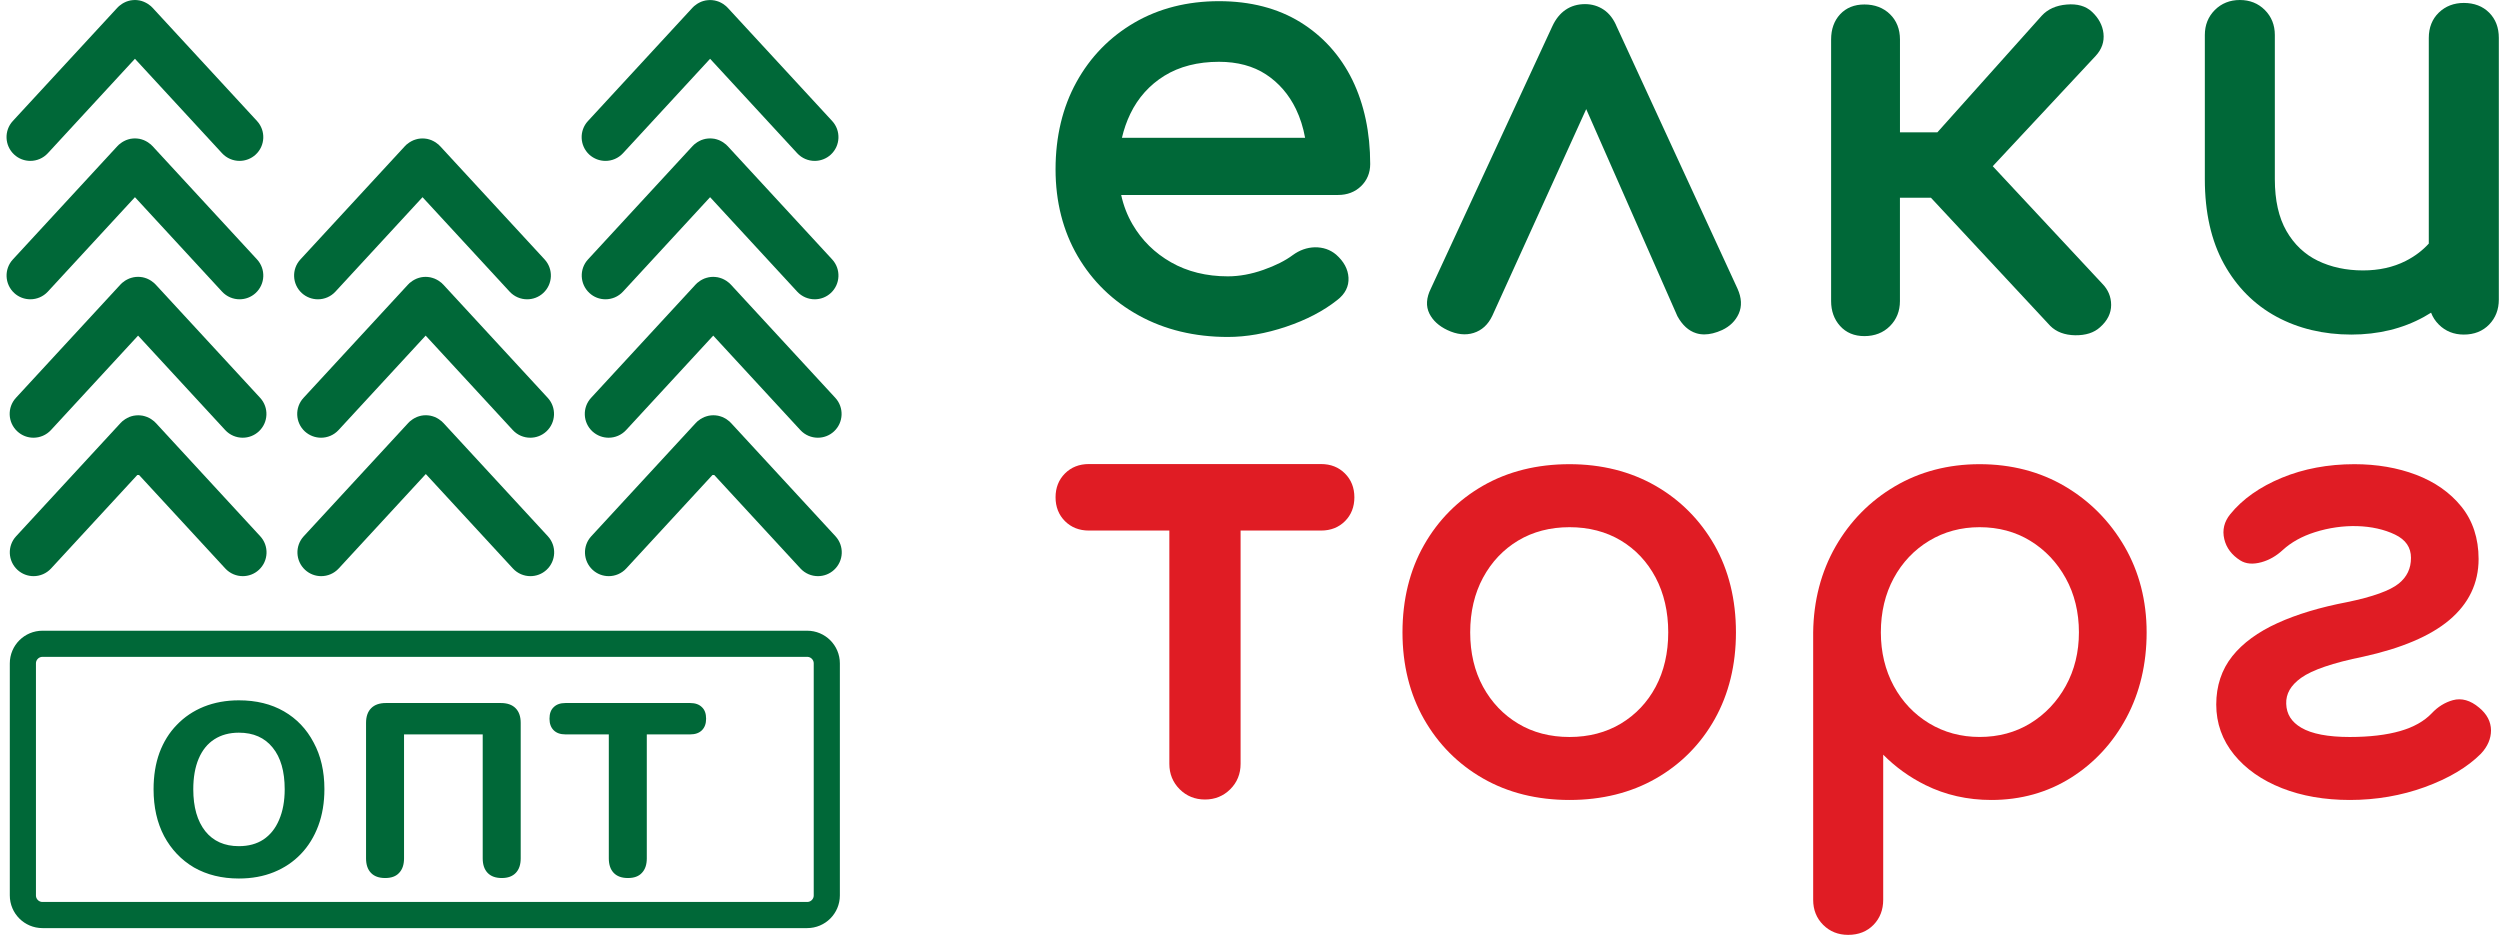
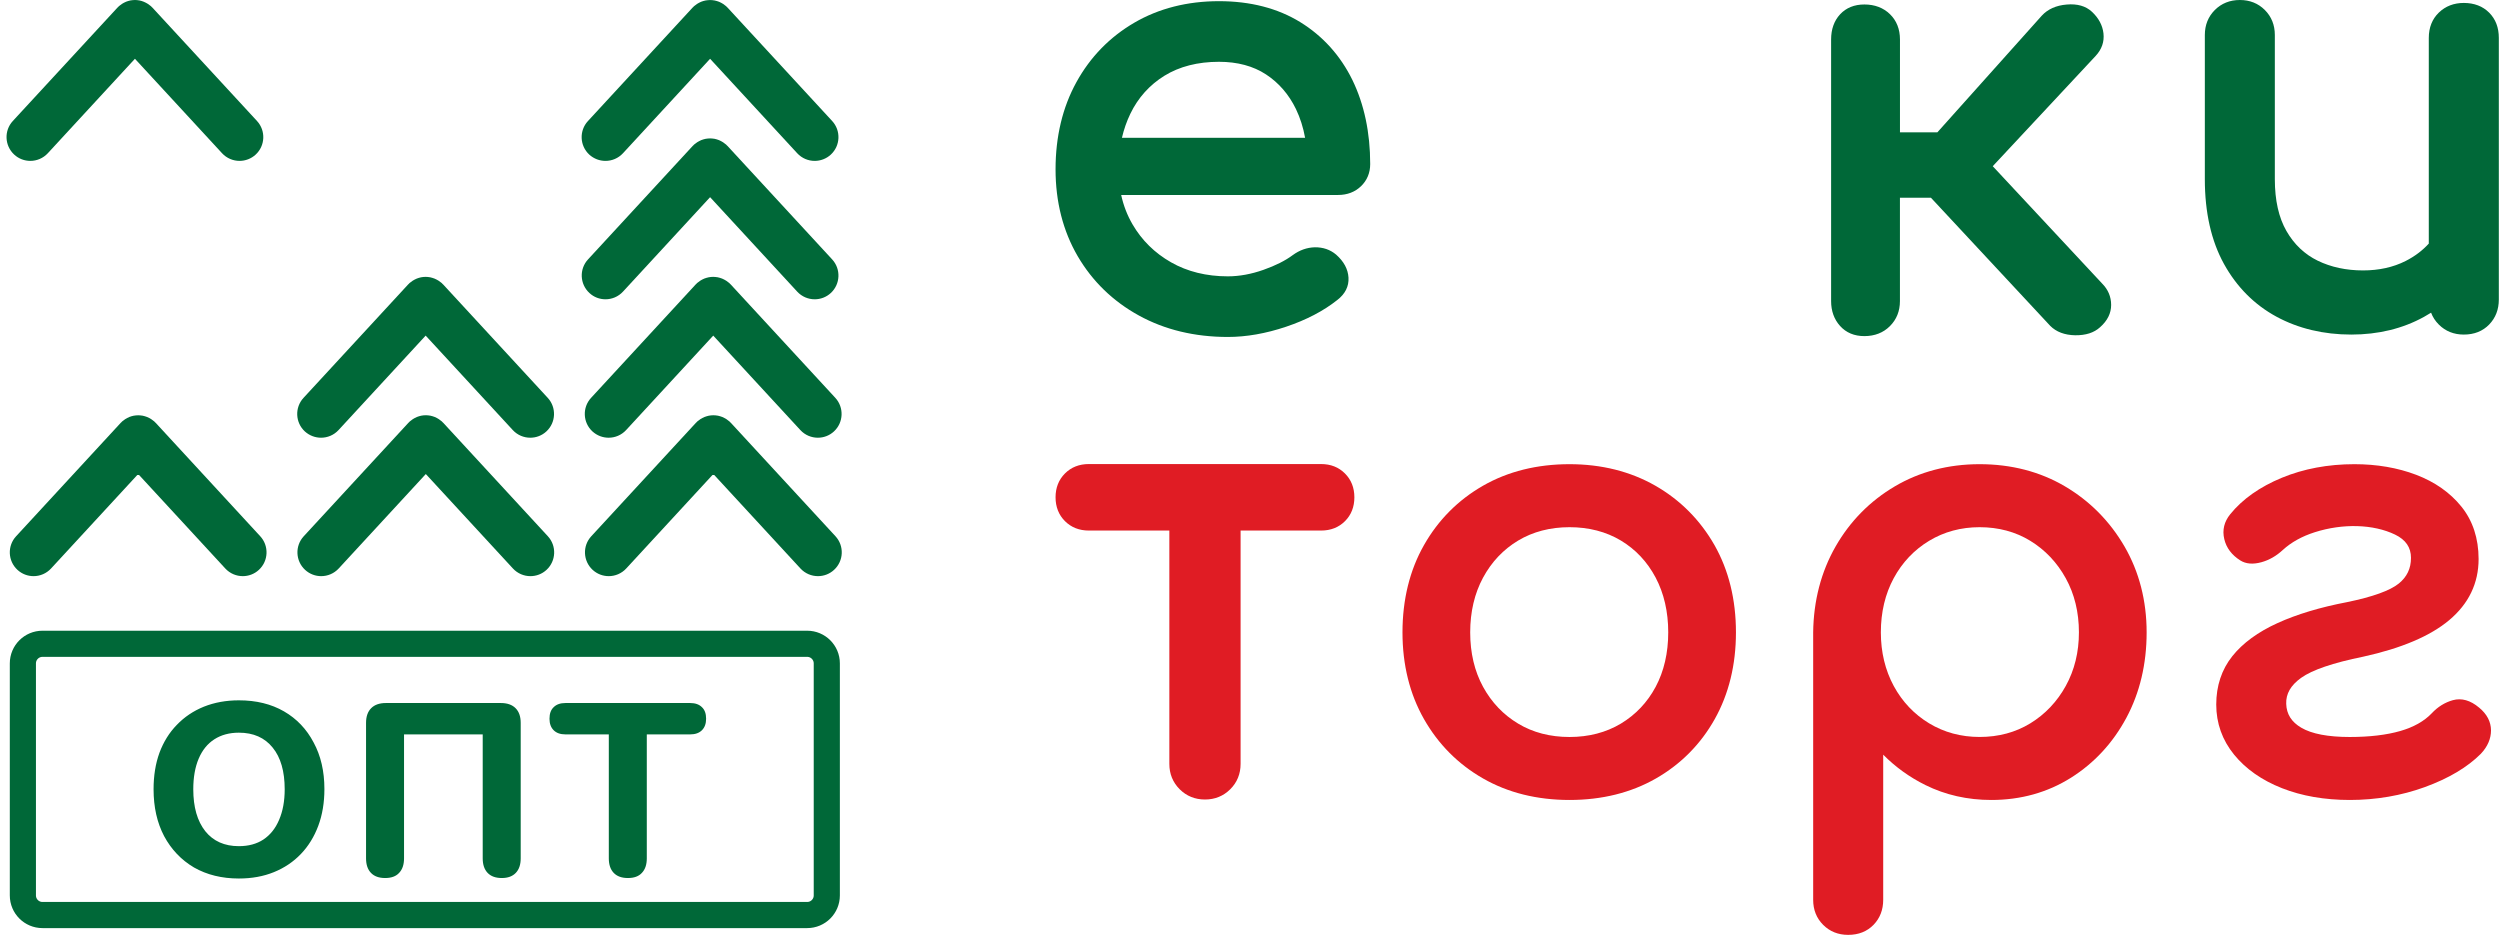
<svg xmlns="http://www.w3.org/2000/svg" width="765" height="287" viewBox="0 0 765 287" fill="none">
  <path d="M397.89 6.78C390.97 2.52 382.6 0.36 373.02 0.36C363.33 0.36 354.61 2.57 347.11 6.94C339.59 11.32 333.63 17.43 329.39 25.13C325.15 32.81 323 41.79 323 51.82C323 61.75 325.28 70.68 329.76 78.37C334.25 86.06 340.55 92.18 348.49 96.54C356.4 100.9 365.57 103.11 375.72 103.11C381.37 103.11 387.37 102.06 393.54 99.98C399.73 97.9 404.99 95.15 409.16 91.84C411.62 89.96 412.79 87.64 412.64 84.95C412.49 82.37 411.23 80.01 408.86 77.92C407.01 76.36 404.81 75.64 402.33 75.67C399.92 75.74 397.67 76.54 395.6 78.05C393.34 79.74 390.31 81.27 386.59 82.58C382.88 83.89 379.23 84.56 375.71 84.56C369.19 84.56 363.35 83.12 358.35 80.27C353.35 77.43 349.38 73.52 346.54 68.63C344.94 65.88 343.78 62.88 343.08 59.66H409.46C412.26 59.66 414.62 58.76 416.47 56.98C418.33 55.18 419.28 52.9 419.28 50.2C419.28 40.55 417.44 31.9 413.83 24.47C410.17 17.01 404.81 11.05 397.89 6.78ZM345.88 34.82C348.25 29.91 351.77 25.99 356.33 23.17C360.91 20.35 366.52 18.91 373.01 18.91C378.65 18.91 383.5 20.21 387.41 22.78C391.34 25.36 394.41 28.93 396.56 33.37C397.86 36.07 398.79 39.01 399.36 42.17H343.31C343.91 39.58 344.77 37.12 345.88 34.82Z" fill="#006838" />
-   <path d="M494.72 8.15C493.77 5.84 492.42 4.09 490.73 2.96C489.04 1.83 487.12 1.26 485.02 1.26C480.49 1.26 477.02 3.63 474.99 8.09L437.85 88.29C436.43 91.13 436.28 93.72 437.4 95.97C438.46 98.08 440.3 99.77 442.88 100.99C445.74 102.36 448.46 102.66 450.93 101.88C453.45 101.09 455.36 99.34 456.64 96.64L485.38 33.39L513.28 96.74C514.79 99.49 516.72 101.25 519.03 101.96C519.82 102.21 520.64 102.33 521.52 102.33C523.19 102.33 525.02 101.88 526.98 100.99C529.35 99.87 531.05 98.2 532.05 96C533.07 93.73 532.95 91.16 531.68 88.34L494.72 8.15Z" fill="#006838" />
  <path d="M609.78 50.86L641.28 17.1C643.15 15.08 643.95 12.77 643.66 10.21C643.38 7.75 642.19 5.52 640.12 3.59C638.24 1.85 635.66 1.1 632.38 1.39C629.18 1.66 626.63 2.8 624.8 4.78L592.83 40.5H581.39V12.09C581.39 8.91 580.35 6.3 578.31 4.32C576.28 2.36 573.65 1.37 570.5 1.37C567.43 1.37 564.93 2.38 563.07 4.38C561.25 6.35 560.32 8.94 560.32 12.08V92.14C560.32 95.16 561.24 97.72 563.05 99.73C564.9 101.8 567.41 102.85 570.49 102.85C573.66 102.85 576.3 101.82 578.32 99.79C580.35 97.76 581.38 95.19 581.38 92.14V60.5H590.86L627.37 99.71C629.21 101.56 631.78 102.53 634.99 102.59C638.23 102.63 640.76 101.83 642.62 100.13C644.87 98.15 646.01 95.86 646.01 93.31C646.01 90.8 645.07 88.59 643.26 86.77L609.78 50.86Z" fill="#006838" />
  <path d="M761.68 3.87C759.71 1.9 757.1 0.9 753.93 0.9C750.89 0.9 748.32 1.89 746.29 3.85C744.25 5.82 743.21 8.43 743.21 11.61V74.54C741.26 76.68 738.88 78.47 736.11 79.87C732.34 81.78 727.96 82.75 723.08 82.75C717.96 82.75 713.29 81.75 709.22 79.77C705.22 77.83 702 74.77 699.66 70.7C697.29 66.59 696.1 61.27 696.1 54.87V10.71C696.1 7.66 695.07 5.09 693.04 3.06C691.02 1.03 688.44 0 685.4 0C682.35 0 679.77 1.03 677.74 3.06C675.71 5.09 674.68 7.66 674.68 10.71V54.87C674.68 65.02 676.65 73.73 680.53 80.75C684.43 87.81 689.84 93.24 696.59 96.9C703.31 100.54 711.02 102.38 719.5 102.38C727.75 102.38 735.22 100.56 741.71 96.98C742.46 96.57 743.2 96.13 743.91 95.68C744.42 97.04 745.21 98.25 746.28 99.32C748.31 101.35 750.88 102.38 753.93 102.38C757.11 102.38 759.72 101.34 761.69 99.3C763.65 97.27 764.64 94.7 764.64 91.66V11.61C764.65 8.45 763.65 5.84 761.68 3.87Z" fill="#006838" />
  <path d="M73.093 268.825C67.893 268.825 63.318 267.7 59.368 265.45C55.468 263.15 52.418 259.95 50.218 255.85C48.068 251.75 46.993 246.975 46.993 241.525C46.993 237.375 47.593 233.65 48.793 230.35C50.043 227 51.818 224.15 54.118 221.8C56.418 219.4 59.168 217.55 62.368 216.25C65.618 214.95 69.193 214.3 73.093 214.3C78.393 214.3 82.993 215.425 86.893 217.675C90.793 219.925 93.818 223.1 95.968 227.2C98.168 231.25 99.268 236 99.268 241.45C99.268 245.6 98.643 249.35 97.393 252.7C96.143 256.05 94.368 258.925 92.068 261.325C89.768 263.725 87.018 265.575 83.818 266.875C80.618 268.175 77.043 268.825 73.093 268.825ZM73.093 258.925C76.043 258.925 78.543 258.25 80.593 256.9C82.693 255.5 84.293 253.5 85.393 250.9C86.543 248.25 87.118 245.125 87.118 241.525C87.118 236.025 85.893 231.775 83.443 228.775C80.993 225.725 77.543 224.2 73.093 224.2C70.193 224.2 67.693 224.875 65.593 226.225C63.493 227.575 61.893 229.55 60.793 232.15C59.693 234.75 59.143 237.875 59.143 241.525C59.143 246.975 60.368 251.25 62.818 254.35C65.268 257.4 68.693 258.925 73.093 258.925ZM117.86 268.675C115.96 268.675 114.51 268.15 113.51 267.1C112.51 266.05 112.01 264.575 112.01 262.675V221.2C112.01 219.25 112.535 217.75 113.585 216.7C114.635 215.65 116.135 215.125 118.085 215.125H153.26C155.21 215.125 156.71 215.65 157.76 216.7C158.81 217.75 159.335 219.25 159.335 221.2V262.675C159.335 264.575 158.835 266.05 157.835 267.1C156.835 268.15 155.41 268.675 153.56 268.675C151.66 268.675 150.21 268.15 149.21 267.1C148.21 266.05 147.71 264.575 147.71 262.675V224.725H123.635V262.675C123.635 264.575 123.135 266.05 122.135 267.1C121.185 268.15 119.76 268.675 117.86 268.675ZM192.145 268.675C190.245 268.675 188.795 268.15 187.795 267.1C186.795 266.05 186.295 264.575 186.295 262.675V224.725H173.02C171.47 224.725 170.27 224.3 169.42 223.45C168.57 222.6 168.145 221.425 168.145 219.925C168.145 218.375 168.57 217.2 169.42 216.4C170.27 215.55 171.47 215.125 173.02 215.125H211.195C212.745 215.125 213.945 215.55 214.795 216.4C215.645 217.2 216.07 218.375 216.07 219.925C216.07 221.425 215.645 222.6 214.795 223.45C213.945 224.3 212.745 224.725 211.195 224.725H197.92V262.675C197.92 264.575 197.42 266.05 196.42 267.1C195.47 268.15 194.045 268.675 192.145 268.675Z" fill="#006838" />
  <path d="M13 197H247C250.314 197 253 199.686 253 203V274C253 277.314 250.314 280 247 280H13C9.686 280 7 277.314 7 274V203C7 199.686 9.686 197 13 197Z" stroke="#006838" stroke-width="8" />
  <path d="M185.278 49.234C187.239 49.234 189.192 48.446 190.628 46.893L217.289 17.988L243.949 46.893C245.385 48.446 247.339 49.234 249.3 49.234C251.064 49.234 252.836 48.592 254.228 47.309C257.181 44.582 257.363 39.982 254.644 37.03L222.632 2.328C222.567 2.255 222.479 2.204 222.414 2.131C222.341 2.059 222.29 1.978 222.217 1.913C222.108 1.811 221.976 1.745 221.867 1.65C221.67 1.49 221.481 1.337 221.269 1.198C221.065 1.067 220.861 0.95 220.65 0.841C220.445 0.732 220.234 0.63 220.023 0.542C219.797 0.447 219.563 0.375 219.33 0.309C219.119 0.243 218.9 0.185 218.688 0.149C218.448 0.105 218.207 0.068 217.959 0.046C217.741 0.025 217.522 0.01 217.303 0.01C217.063 0.01 216.822 0.025 216.574 0.054C216.356 0.076 216.13 0.105 215.911 0.141C215.67 0.185 215.437 0.251 215.204 0.316C214.985 0.382 214.774 0.447 214.562 0.535C214.336 0.63 214.11 0.739 213.891 0.856C213.687 0.965 213.491 1.074 213.301 1.198C213.09 1.337 212.893 1.497 212.689 1.658C212.579 1.752 212.448 1.818 212.339 1.92C212.266 1.986 212.215 2.066 212.142 2.139C212.069 2.212 211.989 2.263 211.923 2.336L179.912 37.037C177.185 39.99 177.375 44.59 180.327 47.316C181.742 48.599 183.513 49.234 185.278 49.234Z" fill="#006838" />
  <path d="M185.277 91.583C187.238 91.583 189.191 90.796 190.628 89.243L217.288 60.337L243.948 89.243C245.384 90.796 247.338 91.583 249.299 91.583C251.063 91.583 252.835 90.949 254.227 89.659C257.18 86.932 257.362 82.332 254.643 79.379L222.632 44.678C222.566 44.605 222.478 44.554 222.413 44.481C222.34 44.408 222.289 44.328 222.216 44.262C222.107 44.16 221.975 44.095 221.866 44C221.669 43.84 221.48 43.686 221.268 43.548C221.064 43.417 220.86 43.3 220.656 43.191C220.445 43.081 220.233 42.972 220.022 42.885C219.796 42.797 219.57 42.717 219.344 42.651C219.125 42.586 218.906 42.527 218.688 42.483C218.454 42.44 218.214 42.411 217.98 42.389C217.754 42.367 217.528 42.352 217.302 42.352C217.069 42.352 216.836 42.367 216.603 42.389C216.369 42.411 216.143 42.44 215.917 42.483C215.691 42.527 215.465 42.586 215.239 42.651C215.013 42.717 214.795 42.79 214.576 42.877C214.35 42.965 214.139 43.074 213.927 43.191C213.723 43.3 213.519 43.409 213.322 43.541C213.111 43.679 212.914 43.832 212.717 43.993C212.6 44.087 212.476 44.153 212.367 44.255C212.294 44.321 212.243 44.401 212.17 44.474C212.097 44.547 212.017 44.598 211.951 44.671L179.94 79.372C177.214 82.325 177.403 86.925 180.356 89.651C181.741 90.949 183.512 91.583 185.277 91.583Z" fill="#006838" />
  <path d="M186.238 133.942C188.199 133.942 190.153 133.155 191.589 131.602L218.25 102.696L244.91 131.602C246.346 133.155 248.3 133.942 250.261 133.942C252.025 133.942 253.796 133.308 255.189 132.017C258.141 129.291 258.324 124.691 255.604 121.738L223.593 87.037C223.528 86.964 223.447 86.913 223.375 86.84C223.302 86.767 223.251 86.687 223.178 86.621C223.068 86.519 222.937 86.446 222.82 86.352C222.624 86.191 222.434 86.038 222.223 85.907C222.019 85.776 221.814 85.659 221.603 85.55C221.392 85.44 221.187 85.338 220.969 85.251C220.743 85.156 220.517 85.083 220.284 85.017C220.065 84.952 219.853 84.894 219.627 84.85C219.387 84.806 219.154 84.777 218.913 84.755C218.687 84.733 218.468 84.719 218.242 84.719C218.002 84.719 217.768 84.733 217.528 84.755C217.302 84.777 217.076 84.806 216.857 84.85C216.624 84.894 216.391 84.959 216.165 85.025C215.946 85.09 215.734 85.156 215.516 85.243C215.29 85.338 215.071 85.448 214.852 85.557C214.648 85.666 214.451 85.776 214.262 85.9C214.05 86.038 213.854 86.198 213.649 86.359C213.54 86.454 213.409 86.519 213.299 86.621C213.227 86.687 213.176 86.767 213.103 86.84C213.03 86.913 212.95 86.964 212.884 87.037L180.873 121.738C178.146 124.691 178.336 129.291 181.288 132.017C182.71 133.308 184.474 133.942 186.238 133.942Z" fill="#006838" />
  <path d="M255.654 164.089L223.642 129.387C223.577 129.314 223.489 129.263 223.424 129.19C223.351 129.117 223.3 129.037 223.227 128.972C223.118 128.87 222.994 128.804 222.877 128.709C222.68 128.549 222.483 128.396 222.279 128.257C222.082 128.126 221.878 128.017 221.667 127.907C221.455 127.798 221.244 127.689 221.025 127.601C220.799 127.514 220.581 127.441 220.347 127.368C220.129 127.302 219.91 127.244 219.684 127.2C219.451 127.156 219.217 127.127 218.977 127.105C218.751 127.083 218.525 127.069 218.299 127.069C218.065 127.069 217.832 127.083 217.599 127.105C217.366 127.127 217.14 127.156 216.914 127.2C216.68 127.244 216.462 127.302 216.236 127.375C216.01 127.441 215.791 127.514 215.572 127.601C215.346 127.689 215.135 127.798 214.916 127.915C214.712 128.024 214.508 128.133 214.311 128.264C214.1 128.403 213.903 128.556 213.706 128.716C213.589 128.811 213.465 128.877 213.356 128.979C213.283 129.045 213.232 129.132 213.159 129.198C213.086 129.27 213.006 129.322 212.94 129.394L180.929 164.096C178.203 167.048 178.392 171.649 181.345 174.375C182.745 175.666 184.509 176.3 186.273 176.3C188.234 176.3 190.188 175.512 191.624 173.96L218.284 145.054L244.944 173.96C246.381 175.512 248.334 176.3 250.295 176.3C252.06 176.3 253.831 175.666 255.224 174.375C258.191 171.649 258.38 167.048 255.654 164.089Z" fill="#006838" />
  <path d="M9.279 49.231C11.24 49.231 13.194 48.444 14.63 46.891L41.29 17.985L67.951 46.891C69.387 48.444 71.341 49.231 73.302 49.231C75.066 49.231 76.837 48.589 78.23 47.306C81.182 44.58 81.365 39.98 78.645 37.027L46.634 2.326C46.568 2.253 46.481 2.202 46.415 2.129C46.342 2.056 46.291 1.976 46.218 1.91C46.109 1.808 45.978 1.735 45.868 1.648C45.672 1.487 45.482 1.334 45.271 1.203C45.067 1.072 44.862 0.955 44.651 0.846C44.44 0.736 44.236 0.634 44.017 0.547C43.791 0.445 43.565 0.372 43.331 0.299C43.12 0.241 42.901 0.182 42.683 0.139C42.442 0.095 42.202 0.058 41.954 0.036C41.735 0.015 41.516 0 41.298 0C41.05 0 40.809 0.015 40.569 0.044C40.35 0.066 40.131 0.095 39.912 0.131C39.672 0.175 39.439 0.241 39.205 0.313C38.994 0.379 38.782 0.445 38.571 0.532C38.338 0.627 38.119 0.736 37.893 0.853C37.696 0.962 37.499 1.064 37.31 1.196C37.098 1.334 36.894 1.494 36.697 1.655C36.588 1.75 36.457 1.815 36.355 1.917C36.282 1.983 36.231 2.063 36.158 2.136C36.085 2.209 36.005 2.26 35.939 2.333L3.928 37.02C1.201 39.972 1.391 44.572 4.343 47.299C5.743 48.597 7.515 49.231 9.279 49.231Z" fill="#006838" />
-   <path d="M9.282 91.583C11.243 91.583 13.197 90.796 14.633 89.243L41.293 60.337L67.953 89.243C69.389 90.796 71.343 91.583 73.304 91.583C75.068 91.583 76.84 90.949 78.232 89.659C81.185 86.932 81.367 82.332 78.648 79.379L46.637 44.678C46.571 44.605 46.491 44.554 46.418 44.481C46.345 44.408 46.294 44.328 46.221 44.262C46.112 44.16 45.98 44.087 45.871 44C45.674 43.84 45.485 43.686 45.273 43.548C45.069 43.417 44.865 43.3 44.661 43.191C44.45 43.081 44.238 42.972 44.02 42.885C43.794 42.797 43.568 42.724 43.342 42.651C43.123 42.586 42.904 42.527 42.678 42.483C42.445 42.44 42.212 42.411 41.971 42.389C41.745 42.367 41.519 42.352 41.293 42.352C41.06 42.352 40.826 42.367 40.593 42.389C40.36 42.411 40.134 42.44 39.908 42.483C39.675 42.527 39.456 42.586 39.23 42.658C39.004 42.724 38.785 42.797 38.574 42.885C38.348 42.972 38.136 43.081 37.918 43.198C37.713 43.307 37.517 43.417 37.32 43.548C37.108 43.686 36.911 43.84 36.715 44.007C36.598 44.102 36.474 44.168 36.365 44.27C36.292 44.335 36.241 44.415 36.168 44.488C36.095 44.561 36.015 44.612 35.949 44.685L3.938 79.387C1.211 82.339 1.401 86.939 4.353 89.666C5.746 90.949 7.517 91.583 9.282 91.583Z" fill="#006838" />
-   <path d="M10.239 133.941C12.2 133.941 14.154 133.154 15.59 131.601L42.251 102.695L68.911 131.601C70.347 133.154 72.301 133.941 74.262 133.941C76.026 133.941 77.798 133.307 79.19 132.017C82.143 129.29 82.325 124.69 79.606 121.738L47.594 87.036C47.529 86.963 47.441 86.912 47.376 86.839C47.31 86.766 47.252 86.686 47.179 86.621C47.07 86.518 46.938 86.453 46.829 86.358C46.632 86.198 46.435 86.045 46.231 85.906C46.034 85.775 45.83 85.658 45.619 85.549C45.407 85.439 45.196 85.33 44.977 85.243C44.751 85.155 44.525 85.075 44.299 85.009C44.081 84.944 43.862 84.885 43.643 84.842C43.403 84.798 43.169 84.769 42.929 84.747C42.703 84.725 42.484 84.71 42.258 84.71C42.017 84.71 41.784 84.725 41.544 84.747C41.318 84.769 41.092 84.798 40.873 84.842C40.64 84.885 40.406 84.951 40.18 85.017C39.962 85.082 39.743 85.148 39.532 85.235C39.306 85.33 39.087 85.432 38.868 85.549C38.664 85.658 38.467 85.767 38.27 85.891C38.059 86.03 37.862 86.183 37.665 86.344C37.548 86.438 37.425 86.504 37.315 86.606C37.242 86.671 37.191 86.759 37.118 86.825C37.045 86.897 36.965 86.949 36.9 87.022L4.888 121.723C2.162 124.676 2.351 129.276 5.304 132.002C6.711 133.307 8.475 133.941 10.239 133.941Z" fill="#006838" />
  <path d="M47.64 129.387C47.575 129.314 47.494 129.263 47.421 129.19C47.349 129.117 47.297 129.037 47.225 128.972C47.115 128.87 46.984 128.797 46.875 128.709C46.678 128.549 46.488 128.396 46.277 128.264C46.073 128.133 45.869 128.017 45.657 127.907C45.446 127.798 45.242 127.696 45.023 127.608C44.797 127.514 44.571 127.441 44.338 127.375C44.119 127.309 43.907 127.251 43.681 127.207C43.448 127.164 43.208 127.134 42.974 127.113C42.748 127.091 42.522 127.076 42.296 127.076C42.063 127.076 41.83 127.091 41.596 127.113C41.363 127.134 41.137 127.164 40.904 127.207C40.678 127.251 40.452 127.309 40.226 127.375C40 127.441 39.781 127.514 39.563 127.601C39.337 127.689 39.125 127.798 38.914 127.915C38.71 128.024 38.505 128.133 38.309 128.264C38.097 128.403 37.9 128.556 37.704 128.716C37.587 128.811 37.463 128.877 37.354 128.979C37.281 129.045 37.23 129.125 37.157 129.198C37.084 129.271 37.004 129.322 36.938 129.394L4.927 164.096C2.2 167.048 2.39 171.649 5.342 174.375C6.742 175.665 8.506 176.3 10.271 176.3C12.232 176.3 14.185 175.512 15.621 173.96L42.282 145.054L68.942 173.96C70.378 175.512 72.332 176.3 74.293 176.3C76.057 176.3 77.829 175.665 79.221 174.375C82.174 171.649 82.356 167.048 79.637 164.096L47.64 129.387Z" fill="#006838" />
-   <path d="M97.282 91.586C99.243 91.586 101.197 90.799 102.633 89.246L129.293 60.34L155.953 89.246C157.39 90.799 159.343 91.586 161.304 91.586C163.069 91.586 164.84 90.952 166.233 89.661C169.185 86.935 169.367 82.335 166.648 79.382L134.637 44.681C134.571 44.608 134.484 44.557 134.418 44.484C134.345 44.411 134.294 44.331 134.221 44.265C134.112 44.163 133.988 44.097 133.871 44.003C133.674 43.842 133.478 43.689 133.274 43.551C133.077 43.419 132.873 43.31 132.661 43.201C132.45 43.091 132.238 42.982 132.02 42.895C131.794 42.807 131.575 42.734 131.342 42.661C131.123 42.596 130.904 42.537 130.678 42.493C130.445 42.45 130.212 42.421 129.971 42.399C129.745 42.377 129.519 42.362 129.293 42.362C129.06 42.362 128.827 42.377 128.593 42.399C128.36 42.421 128.134 42.45 127.908 42.493C127.675 42.537 127.456 42.596 127.23 42.669C127.004 42.734 126.785 42.807 126.567 42.895C126.341 42.982 126.129 43.091 125.91 43.208C125.706 43.317 125.502 43.427 125.305 43.558C125.094 43.696 124.897 43.849 124.7 44.01C124.584 44.105 124.46 44.17 124.35 44.272C124.277 44.338 124.226 44.425 124.153 44.491C124.081 44.564 124 44.615 123.935 44.688L91.924 79.389C89.197 82.342 89.386 86.942 92.339 89.669C93.746 90.952 95.518 91.586 97.282 91.586Z" fill="#006838" />
  <path d="M98.241 133.942C100.202 133.942 102.156 133.155 103.592 131.602L130.252 102.696L156.913 131.602C158.349 133.155 160.303 133.942 162.264 133.942C164.028 133.942 165.799 133.308 167.192 132.017C170.144 129.291 170.327 124.691 167.607 121.738L135.596 87.037C135.531 86.964 135.443 86.913 135.377 86.84C135.312 86.767 135.254 86.687 135.181 86.621C135.071 86.519 134.94 86.446 134.831 86.359C134.634 86.198 134.444 86.045 134.233 85.914C134.029 85.783 133.825 85.666 133.613 85.557C133.402 85.448 133.198 85.346 132.979 85.258C132.753 85.163 132.527 85.09 132.294 85.025C132.075 84.959 131.864 84.901 131.645 84.857C131.404 84.813 131.164 84.784 130.923 84.755C130.697 84.733 130.478 84.719 130.252 84.719C130.012 84.719 129.779 84.733 129.538 84.755C129.312 84.777 129.086 84.806 128.86 84.85C128.627 84.894 128.401 84.959 128.175 85.025C127.956 85.09 127.737 85.163 127.519 85.251C127.293 85.338 127.081 85.448 126.863 85.564C126.658 85.674 126.454 85.783 126.257 85.914C126.046 86.053 125.849 86.206 125.652 86.366C125.536 86.461 125.412 86.526 125.302 86.629C125.23 86.694 125.178 86.782 125.106 86.847C125.033 86.92 124.952 86.971 124.887 87.044L92.876 121.746C90.149 124.698 90.339 129.298 93.291 132.025C94.713 133.308 96.477 133.942 98.241 133.942Z" fill="#006838" />
  <path d="M135.641 129.389C135.575 129.316 135.495 129.265 135.422 129.192C135.349 129.119 135.298 129.039 135.225 128.973C135.116 128.871 134.985 128.798 134.876 128.711C134.679 128.55 134.489 128.397 134.278 128.259C134.074 128.127 133.87 128.011 133.665 127.901C133.454 127.792 133.243 127.683 133.024 127.595C132.798 127.508 132.572 127.435 132.346 127.362C132.127 127.296 131.908 127.238 131.682 127.194C131.449 127.15 131.216 127.121 130.975 127.099C130.749 127.078 130.523 127.063 130.297 127.063C130.064 127.063 129.831 127.078 129.597 127.099C129.364 127.121 129.138 127.15 128.912 127.194C128.679 127.238 128.46 127.296 128.234 127.369C128.008 127.435 127.789 127.508 127.578 127.595C127.352 127.683 127.141 127.792 126.922 127.909C126.718 128.018 126.521 128.127 126.324 128.259C126.113 128.397 125.916 128.55 125.719 128.718C125.602 128.813 125.478 128.878 125.369 128.98C125.296 129.046 125.245 129.126 125.172 129.199C125.099 129.272 125.019 129.323 124.954 129.396L92.942 164.097C90.216 167.05 90.405 171.65 93.358 174.377C94.758 175.667 96.522 176.301 98.286 176.301C100.247 176.301 102.201 175.514 103.637 173.961L130.297 145.055L156.958 173.961C158.394 175.514 160.348 176.301 162.309 176.301C164.073 176.301 165.844 175.667 167.237 174.377C170.189 171.65 170.372 167.05 167.652 164.097L135.641 129.389Z" fill="#006838" />
  <path d="M506.53 148.62C498.9 144.26 490.06 142.04 480.27 142.04C470.35 142.04 461.45 144.25 453.82 148.62C446.19 152.99 440.1 159.11 435.74 166.8C431.38 174.48 429.16 183.47 429.16 193.51C429.16 203.43 431.37 212.36 435.74 220.04C440.11 227.73 446.19 233.85 453.82 238.21C461.44 242.58 470.34 244.79 480.27 244.79C490.19 244.79 499.09 242.58 506.72 238.21C514.35 233.84 520.41 227.72 524.72 220.03C529.02 212.35 531.2 203.42 531.2 193.51C531.2 183.47 528.99 174.49 524.63 166.8C520.24 159.11 514.16 152.99 506.53 148.62ZM510.48 193.5C510.48 199.79 509.18 205.4 506.63 210.18C504.09 214.93 500.5 218.71 495.98 221.43C491.46 224.14 486.17 225.52 480.27 225.52C474.36 225.52 469.07 224.15 464.56 221.43C460.03 218.72 456.42 214.93 453.82 210.17C451.21 205.4 449.88 199.8 449.88 193.51C449.88 187.22 451.21 181.58 453.82 176.75C456.42 171.94 460.04 168.12 464.56 165.41C469.08 162.7 474.37 161.32 480.27 161.32C486.17 161.32 491.46 162.69 495.98 165.4C500.5 168.11 504.08 171.93 506.62 176.73C509.18 181.57 510.48 187.21 510.48 193.5Z" fill="#E01C24" />
  <path d="M631.86 148.81C624.23 144.32 615.45 142.04 605.76 142.04C596.19 142.04 587.47 144.32 579.84 148.81C572.22 153.3 566.11 159.5 561.68 167.24C557.26 174.98 554.95 183.81 554.83 193.5V275.36C554.83 278.41 555.86 280.98 557.89 283.01C559.92 285.04 562.49 286.07 565.54 286.07C568.72 286.07 571.33 285.03 573.31 282.99C575.27 280.96 576.26 278.39 576.26 275.36V230.93C580 234.71 584.33 237.83 589.18 240.23C595.29 243.26 602.07 244.79 609.35 244.79C618.35 244.79 626.54 242.5 633.7 238C640.84 233.51 646.55 227.33 650.67 219.65C654.78 211.98 656.87 203.18 656.87 193.51C656.87 183.82 654.59 174.98 650.11 167.24C645.61 159.49 639.47 153.29 631.86 148.81ZM636.15 193.5C636.15 199.55 634.8 205.06 632.13 209.89C629.47 214.71 625.82 218.56 621.28 221.34C616.76 224.11 611.54 225.51 605.76 225.51C600.09 225.51 594.9 224.11 590.32 221.34C585.73 218.56 582.09 214.72 579.48 209.9C576.87 205.07 575.54 199.56 575.54 193.5C575.54 187.33 576.87 181.75 579.48 176.92C582.08 172.11 585.73 168.26 590.31 165.49C594.89 162.72 600.09 161.32 605.75 161.32C611.53 161.32 616.75 162.72 621.27 165.49C625.81 168.27 629.46 172.12 632.12 176.94C634.79 181.77 636.15 187.34 636.15 193.5Z" fill="#E01C24" />
  <path d="M758.62 216.54C755.94 214.28 753.23 213.52 750.56 214.26C748.13 214.94 745.96 216.29 744.1 218.28C741.79 220.7 738.55 222.52 734.48 223.69C730.27 224.9 725.07 225.52 719.02 225.52C712.39 225.52 707.4 224.57 704.19 222.68C701.19 220.92 699.68 218.53 699.58 215.36C699.47 212.3 700.96 209.71 704.13 207.43C707.52 205 713.91 202.82 723.12 200.95C734.8 198.39 743.67 194.63 749.46 189.76C755.43 184.75 758.45 178.46 758.45 171.06C758.45 164.74 756.67 159.34 753.17 155C749.72 150.73 745.06 147.46 739.32 145.28C733.66 143.13 727.31 142.04 720.46 142.04C712.39 142.04 704.91 143.44 698.24 146.2C691.51 148.98 686.2 152.73 682.46 157.34C680.59 159.64 679.97 162.21 680.63 164.97C681.26 167.64 682.91 169.84 685.53 171.49C687.23 172.57 689.41 172.75 691.99 172.04C694.38 171.38 696.59 170.11 698.55 168.28C701.12 165.93 704.4 164.11 708.29 162.87C716.94 160.11 726.27 160.39 732.9 163.59C736.17 165.18 737.76 167.51 737.76 170.71C737.76 173.96 736.54 176.52 734.03 178.56C731.37 180.72 726.04 182.64 718.21 184.25C709.99 185.82 702.84 187.97 696.95 190.65C690.95 193.37 686.29 196.78 683.09 200.79C679.83 204.88 678.17 209.86 678.17 215.58C678.17 221.31 680.01 226.47 683.64 230.93C687.21 235.31 692.13 238.76 698.28 241.18C704.36 243.58 711.34 244.79 719.05 244.79C727.1 244.79 734.83 243.46 742.02 240.84C749.26 238.2 755.01 234.79 759.14 230.66C761.21 228.46 762.25 226.04 762.25 223.49C762.23 220.85 761.01 218.51 758.62 216.54Z" fill="#E01C24" />
  <path d="M404.25 142H395.73H380.14H379.69H376.57H361.02H357.9H357.79H342.2H333.17C330.24 142 327.79 142.97 325.88 144.88C323.97 146.79 323 149.24 323 152.17C323 155.1 323.97 157.56 325.88 159.47C327.79 161.38 330.25 162.35 333.17 162.35H357.82V233.75C357.82 236.8 358.88 239.4 360.97 241.5C363.06 243.59 365.67 244.65 368.72 244.65C371.77 244.65 374.37 243.59 376.47 241.5C378.56 239.41 379.62 236.8 379.62 233.75V162.35H404.27C407.2 162.35 409.66 161.38 411.57 159.47C413.48 157.56 414.44 155.1 414.44 152.18C414.44 149.25 413.47 146.8 411.56 144.89C409.64 142.96 407.19 142 404.25 142Z" fill="#E01C24" />
</svg>